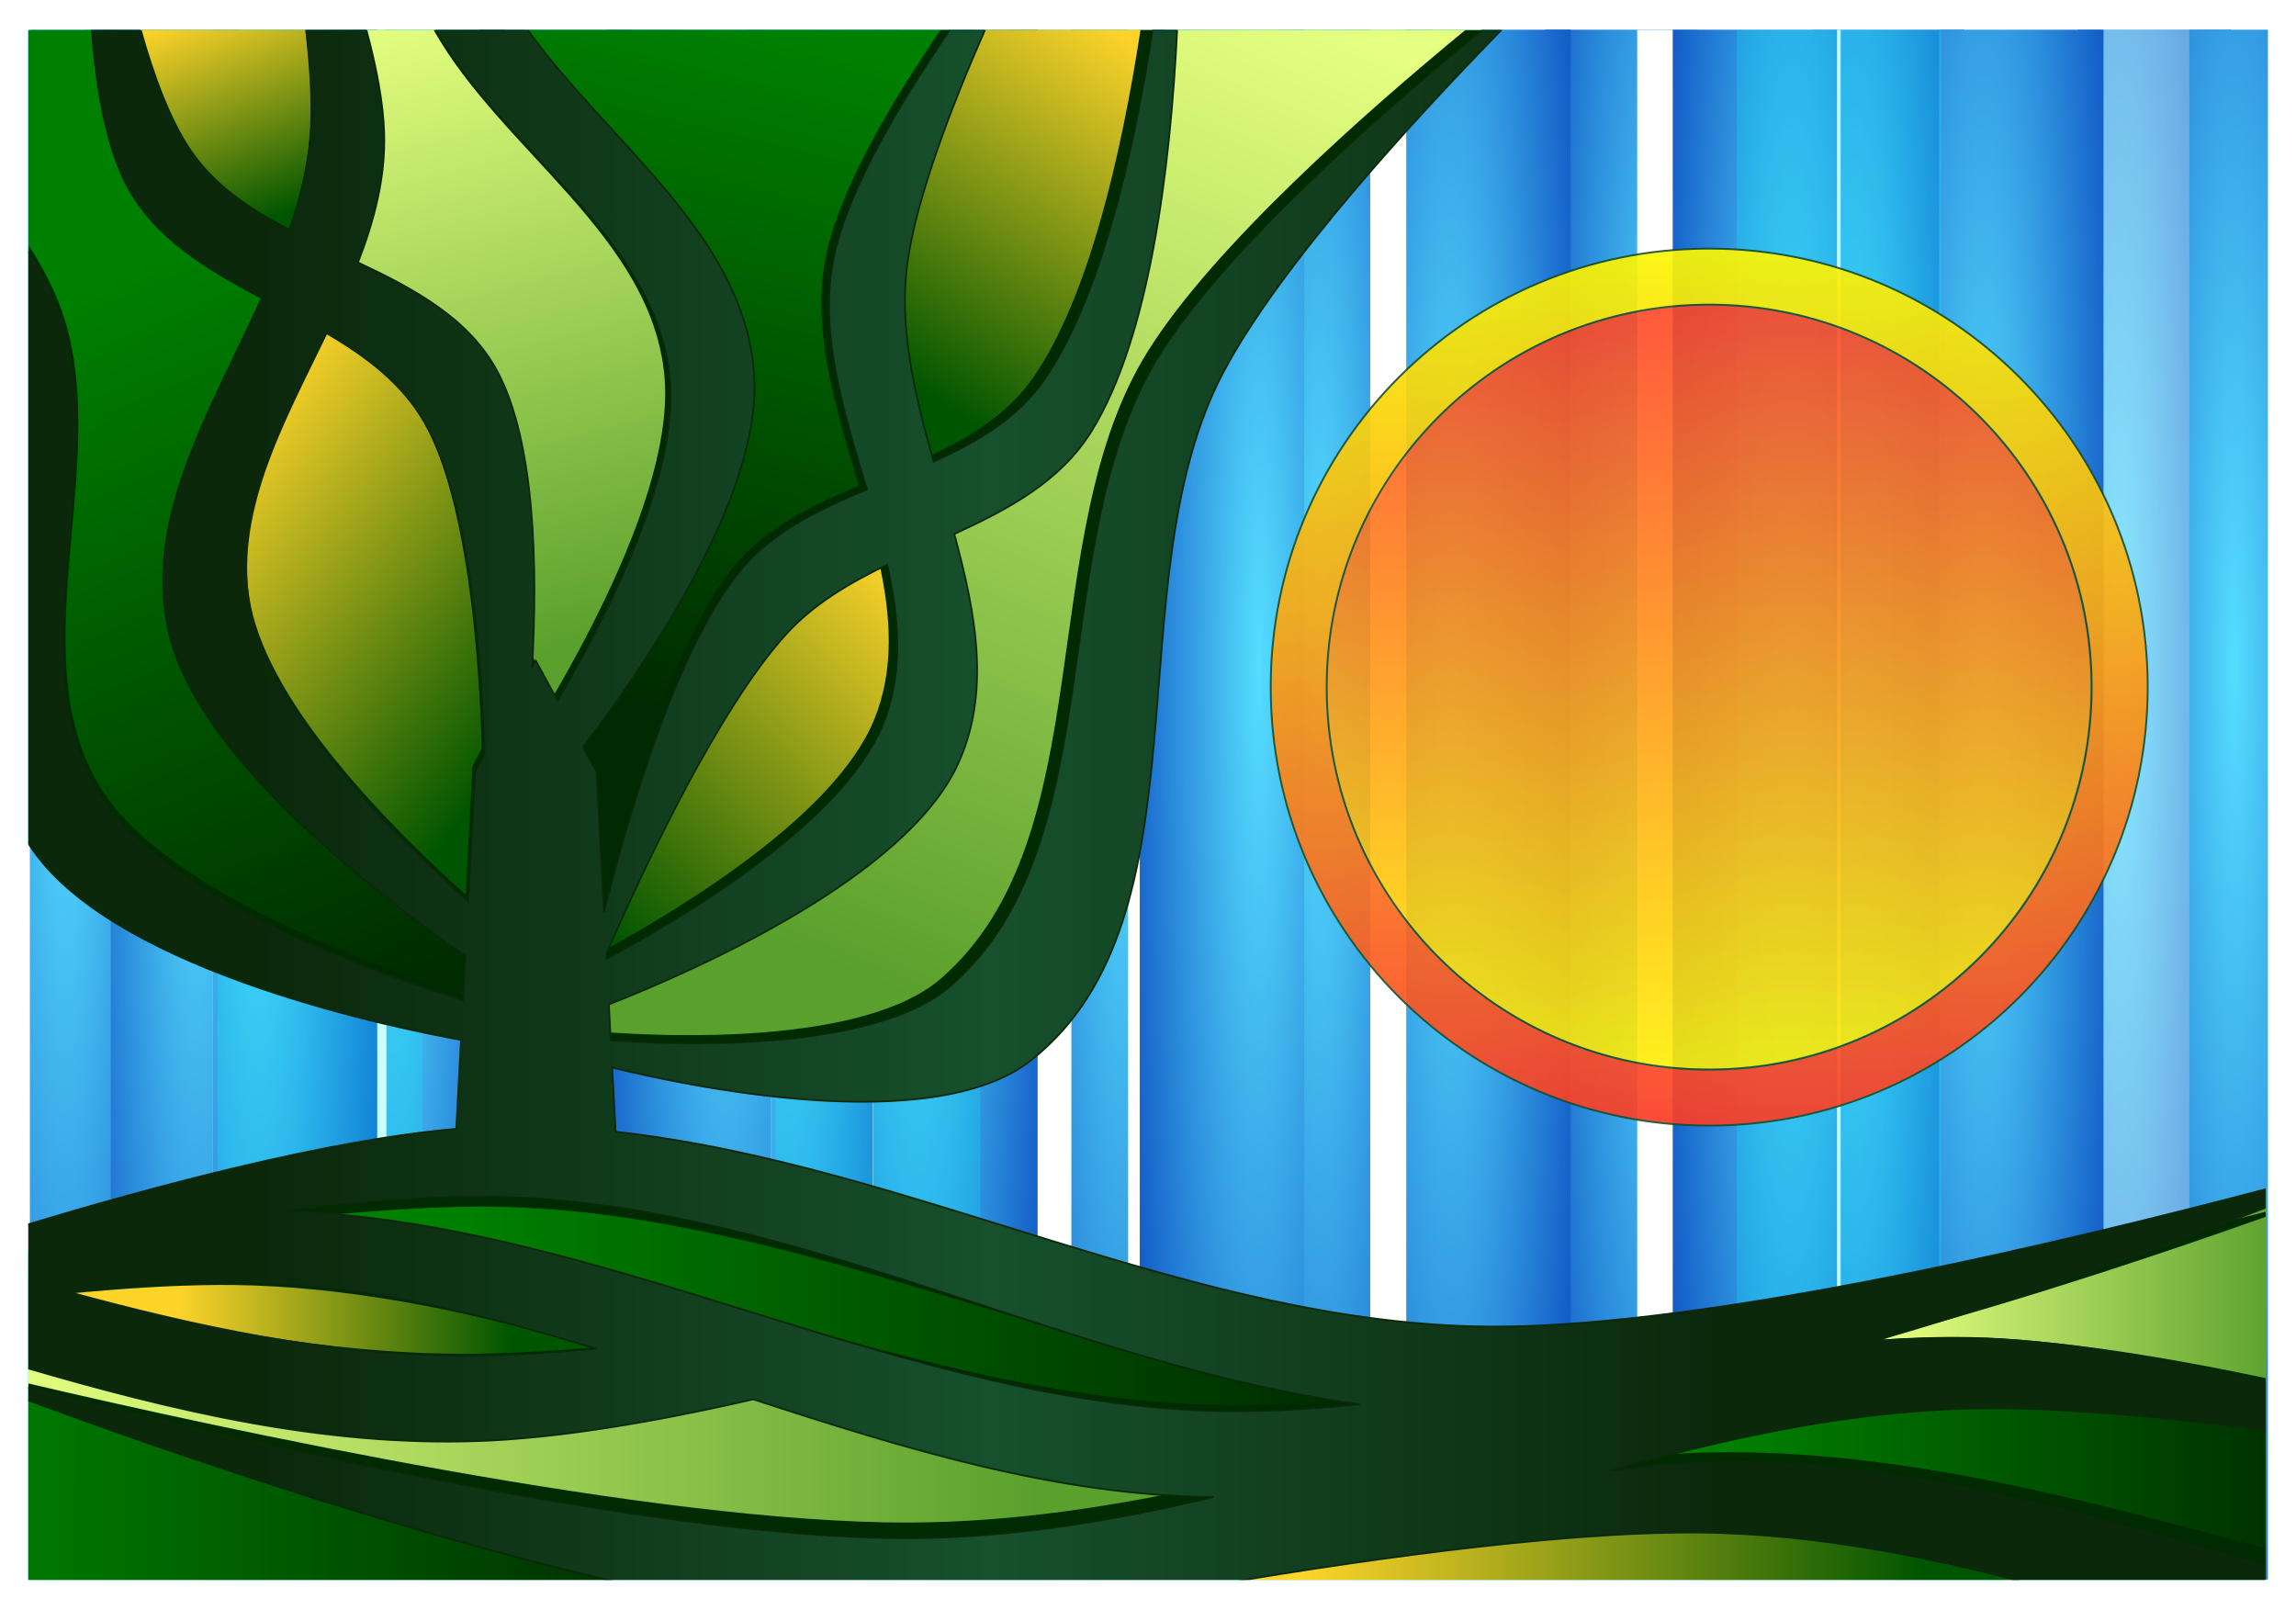
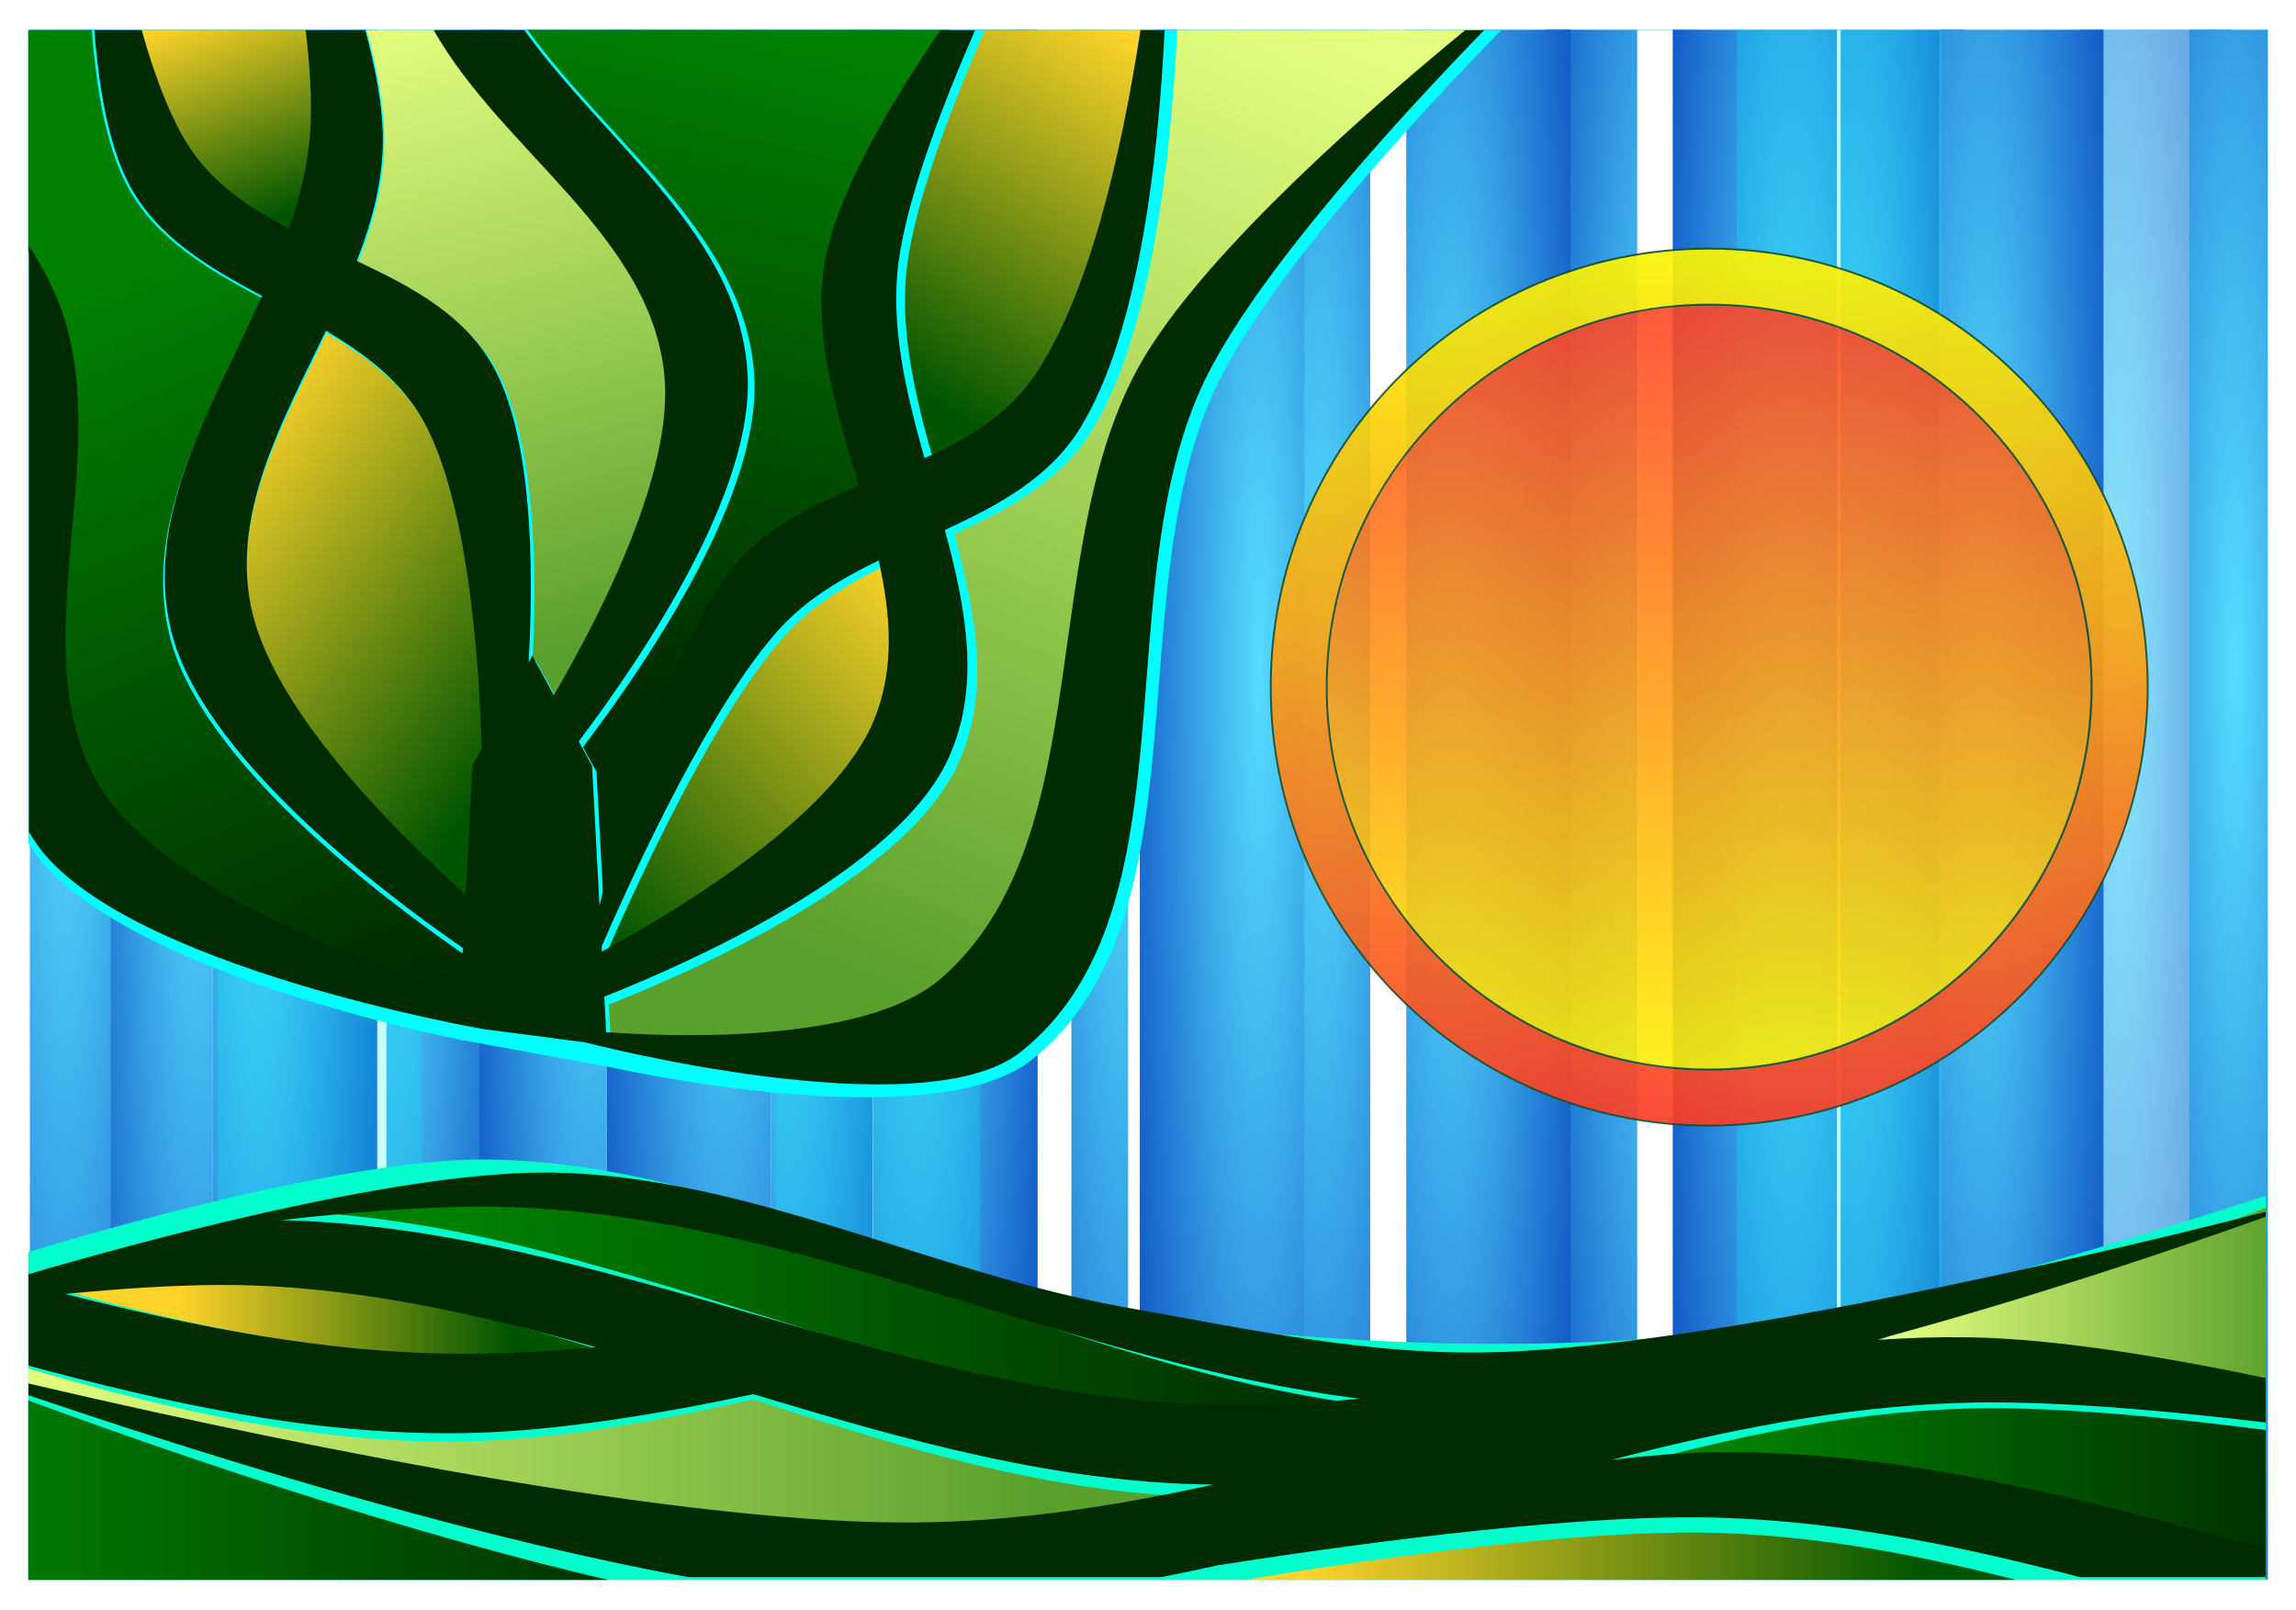
<svg xmlns="http://www.w3.org/2000/svg" xmlns:xlink="http://www.w3.org/1999/xlink" viewBox="0 0 770 540">
  <defs>
    <clipPath id="clipPath4386">
      <path d="m-1884.828-288.343h1344.756v890h-1344.756z" />
    </clipPath>
    <clipPath id="clipPath4390">
      <path d="m46.785,157.362h1255.11v890h-1255.11z" />
    </clipPath>
    <filter id="filter4005">
      <feGaussianBlur stdDeviation="11.251" />
    </filter>
    <filter id="filter3924">
      <feGaussianBlur stdDeviation="11.628" />
    </filter>
    <filter height="1.245" id="filter4133" width="1.042" x="-.021" y="-.123">
      <feGaussianBlur stdDeviation="11.868" />
    </filter>
    <filter height="1.1" id="filter4057" width="1.975" x="-.488" y="-.05">
      <feGaussianBlur stdDeviation="18.72" />
    </filter>
    <filter height="1.093" id="filter4103" width="1.904" x="-.452" y="-.046">
      <feGaussianBlur stdDeviation="17.363" />
    </filter>
    <linearGradient id="linearGradient3100">
      <stop offset="0" stop-color="#ff0" />
      <stop offset="1" stop-color="#ff2a2a" />
    </linearGradient>
    <linearGradient id="linearGradient4161">
      <stop offset="0" stop-color="#5df" />
      <stop offset="1" stop-color="#0038b7" />
    </linearGradient>
    <linearGradient id="linearGradient3842">
      <stop offset="0" stop-color="#050" />
      <stop offset="1" stop-color="#ffd42a" />
    </linearGradient>
    <linearGradient id="linearGradient3832">
      <stop offset="0" stop-color="#5aa02c" />
      <stop offset="1" stop-color="#e5ff80" />
    </linearGradient>
    <linearGradient id="linearGradient3820">
      <stop offset="0" stop-color="#008000" />
      <stop offset="1" stop-color="#002b00" />
    </linearGradient>
    <linearGradient gradientUnits="userSpaceOnUse" id="linearGradient4676" x1="-867.337" x2="-1745.314">
      <stop offset="0" stop-color="#0b280b" />
      <stop offset=".5" stop-color="#16502d" />
      <stop offset="1" stop-color="#0b280b" />
    </linearGradient>
    <linearGradient gradientUnits="userSpaceOnUse" id="linearGradient4646" x1="67.877" x2="236.954" xlink:href="#linearGradient3820" y1="288.121" y2="703.007" />
    <linearGradient gradientUnits="userSpaceOnUse" id="linearGradient4648" x1="135.185" x2="91.136" xlink:href="#linearGradient3842" y1="265.553" y2="145.557" />
    <linearGradient gradientUnits="userSpaceOnUse" id="linearGradient4650" x1="322.015" x2="230.878" xlink:href="#linearGradient3832" y1="508.583" y2="141" />
    <linearGradient gradientUnits="userSpaceOnUse" id="linearGradient4652" x1="466.314" x2="378.215" xlink:href="#linearGradient3820" y1="157.708" y2="540.48" />
    <linearGradient gradientUnits="userSpaceOnUse" id="linearGradient4654" x1="536.185" x2="665.294" xlink:href="#linearGradient3842" y1="358.208" y2="156.189" />
    <linearGradient gradientUnits="userSpaceOnUse" id="linearGradient4656" x1="545.298" x2="774.658" xlink:href="#linearGradient3832" y1="713.639" y2="150.114" />
    <linearGradient gradientUnits="userSpaceOnUse" id="linearGradient4658" x1="291.636" x2="94.174" xlink:href="#linearGradient3842" y1="569.34" y2="415.928" />
    <linearGradient gradientUnits="userSpaceOnUse" id="linearGradient4660" x1="344.799" x2="537.704" xlink:href="#linearGradient3842" y1="666.552" y2="470.609" />
    <linearGradient gradientUnits="userSpaceOnUse" id="linearGradient4662" x1="-745.804" x2="-1120.673" xlink:href="#linearGradient3842" />
    <linearGradient gradientUnits="userSpaceOnUse" id="linearGradient4664" x1="-1924.553" x2="-1494.683" xlink:href="#linearGradient3820" />
    <linearGradient gradientUnits="userSpaceOnUse" id="linearGradient4666" x1="-1277.473" x2="-1897.179" xlink:href="#linearGradient3832" />
    <linearGradient gradientUnits="userSpaceOnUse" id="linearGradient4668" x1="-1594.507" x2="-1795.684" xlink:href="#linearGradient3842" />
    <linearGradient gradientUnits="userSpaceOnUse" id="linearGradient4670" x1="-1626.968" x2="-1090.646" xlink:href="#linearGradient3820" />
    <linearGradient gradientUnits="userSpaceOnUse" id="linearGradient4672" x1="-863.229" x2="-508.893" xlink:href="#linearGradient3820" />
    <linearGradient gradientUnits="userSpaceOnUse" id="linearGradient4674" x1="-531.131" x2="-762.635" xlink:href="#linearGradient3832" />
    <linearGradient gradientUnits="userSpaceOnUse" id="linearGradient4680" x2="0" xlink:href="#linearGradient3100" y1="279.797" y2="831.538" />
    <linearGradient gradientUnits="userSpaceOnUse" id="linearGradient4754" x2="0" xlink:href="#linearGradient3100" y1="111.675" y2="538.236" />
    <radialGradient cx="976.089" cy="495.21" gradientTransform="matrix(.134,-.023,9.8955721e-4,1.441,9.07,-168.593)" gradientUnits="userSpaceOnUse" id="radialGradient4718" r="675" xlink:href="#linearGradient4161" />
    <radialGradient cx="976.089" cy="495.21" gradientTransform="matrix(.134,-.023,9.8955721e-4,1.441,-381.956,-168.593)" gradientUnits="userSpaceOnUse" id="radialGradient4720" r="675" xlink:href="#linearGradient4161" />
    <radialGradient cx="976.089" cy="495.21" gradientTransform="matrix(.134,-.023,9.8955721e-4,1.441,229.979,-168.593)" gradientUnits="userSpaceOnUse" id="radialGradient4722" r="675" xlink:href="#linearGradient4161" />
    <radialGradient cx="976.089" cy="495.21" gradientTransform="matrix(.134,-.023,9.8955721e-4,1.441,-602.864,-168.593)" gradientUnits="userSpaceOnUse" id="radialGradient4724" r="675" xlink:href="#linearGradient4161" />
    <radialGradient cx="976.089" cy="495.21" gradientTransform="matrix(.134,-.023,9.8955721e-4,1.441,528.859,-168.593)" gradientUnits="userSpaceOnUse" id="radialGradient4726" r="675" xlink:href="#linearGradient4161" />
    <radialGradient cx="976.089" cy="495.21" gradientTransform="matrix(.134,-.023,9.8955721e-4,1.441,-901.745,-168.593)" gradientUnits="userSpaceOnUse" id="radialGradient4728" r="675" xlink:href="#linearGradient4161" />
    <radialGradient cx="976.089" cy="495.21" gradientTransform="matrix(.134,-.023,9.8955721e-4,1.441,827.74,-168.593)" gradientUnits="userSpaceOnUse" id="radialGradient4730" r="675" xlink:href="#linearGradient4161" />
    <radialGradient cx="976.089" cy="495.21" gradientTransform="matrix(.134,-.023,9.8955721e-4,1.441,-1200.626,-168.593)" gradientUnits="userSpaceOnUse" id="radialGradient4732" r="675" xlink:href="#linearGradient4161" />
    <radialGradient cx="976.089" cy="495.21" gradientTransform="matrix(.134,-.023,9.8955721e-4,1.441,-1350.066,-168.593)" gradientUnits="userSpaceOnUse" id="radialGradient4734" r="675" xlink:href="#linearGradient4161" />
    <radialGradient cx="976.089" cy="495.21" gradientTransform="matrix(.144,-.023,.001,1.441,-74.134,-168.593)" gradientUnits="userSpaceOnUse" id="radialGradient4736" r="675" xlink:href="#linearGradient4161" />
    <radialGradient cx="976.089" cy="495.21" gradientTransform="matrix(.144,-.023,.001,1.441,-315.72,-168.593)" gradientUnits="userSpaceOnUse" id="radialGradient4738" r="675" xlink:href="#linearGradient4161" />
    <radialGradient cx="976.089" cy="495.21" gradientTransform="matrix(.144,-.023,.001,1.441,296.215,-168.593)" gradientUnits="userSpaceOnUse" id="radialGradient4740" r="675" xlink:href="#linearGradient4161" />
    <radialGradient cx="976.089" cy="495.21" gradientTransform="matrix(.144,-.023,.001,1.441,-686.069,-168.593)" gradientUnits="userSpaceOnUse" id="radialGradient4742" r="675" xlink:href="#linearGradient4161" />
    <radialGradient cx="976.089" cy="495.21" gradientTransform="matrix(.144,-.023,.001,1.441,595.095,-168.593)" gradientUnits="userSpaceOnUse" id="radialGradient4744" r="675" xlink:href="#linearGradient4161" />
    <radialGradient cx="976.089" cy="495.21" gradientTransform="matrix(.144,-.023,.001,1.441,-984.949,-168.593)" gradientUnits="userSpaceOnUse" id="radialGradient4746" r="675" xlink:href="#linearGradient4161" />
    <radialGradient cx="976.089" cy="495.21" gradientTransform="matrix(.144,-.023,.001,1.441,893.975,-168.593)" gradientUnits="userSpaceOnUse" id="radialGradient4748" r="675" xlink:href="#linearGradient4161" />
    <radialGradient cx="976.089" cy="495.21" gradientTransform="matrix(.144,-.023,.001,1.441,-1283.83,-168.593)" gradientUnits="userSpaceOnUse" id="radialGradient4750" r="675" xlink:href="#linearGradient4161" />
    <radialGradient cx="976.089" cy="495.21" gradientTransform="matrix(.144,-.023,.001,1.441,-1424.134,-168.593)" gradientUnits="userSpaceOnUse" id="radialGradient4752" r="675" xlink:href="#linearGradient4161" />
  </defs>
  <title>Stylised Landscape</title>
  <g clip-path="url(#clipPath4390)" transform="matrix(.598,0,0,.584,-17.957,-81.942)">
    <path d="m77.972,152.362h85.642v900h-85.642z" fill="url(#radialGradient4718)" />
    <path d="m-313.054,152.362h85.642v900h-85.642z" fill="url(#radialGradient4720)" transform="scale(-1,1)" />
    <path d="m298.88,152.362h85.642v900h-85.642z" fill="url(#radialGradient4722)" />
    <path d="m-533.963,152.362h85.642v900h-85.642z" fill="url(#radialGradient4724)" transform="scale(-1,1)" />
    <path d="m597.761,152.362h85.642v900h-85.642z" fill="url(#radialGradient4726)" />
    <path d="m-832.843,152.362h85.642v900h-85.642z" fill="url(#radialGradient4728)" transform="scale(-1,1)" />
    <path d="m896.641,152.362h85.642v900h-85.642z" fill="url(#radialGradient4730)" />
    <path d="m-1131.724,152.362h85.642v900h-85.642z" fill="url(#radialGradient4732)" transform="scale(-1,1)" />
    <path d="m-1281.164,152.362h85.642v900h-85.642z" fill="url(#radialGradient4734)" transform="scale(-1,1)" />
    <path d="m1188.014,150.078h92.145v900h-92.145z" fill="#fff" filter="url(#filter4103)" opacity=".562" transform="matrix(.792,0,0,1,266.159,2.284)" />
    <path d="m1188.014,150.078h92.145v900h-92.145z" fill="#fff" filter="url(#filter4103)" transform="matrix(1.246,0,0,1,-1506.331,2.284)" />
    <path d="m0,152.362h92.145v900h-92.145z" fill="url(#radialGradient4736)" />
    <path d="m-241.586,152.362h92.145v900h-92.145z" fill="#fff" filter="url(#filter4057)" transform="matrix(-1.056,0,0,1,-8.369,2.1240235e-6)" />
    <path d="m-241.586,152.362h92.145v900h-92.145z" fill="url(#radialGradient4738)" transform="scale(-1,1)" />
    <path d="m370.349,152.362h92.145v900h-92.145z" fill="#fff" filter="url(#filter4103)" transform="translate(0,2.1240235e-6)" />
    <path d="m370.349,152.362h92.145v900h-92.145z" fill="url(#radialGradient4740)" />
    <path d="m1188.014,150.078h92.145v900h-92.145z" fill="#fff" filter="url(#filter4103)" transform="matrix(1.208,0,0,1,-915.551,2.284)" />
    <path d="m-611.934,152.362h92.145v900h-92.145z" fill="url(#radialGradient4742)" transform="scale(-1,1)" />
    <path d="m662.698,152.362h92.145v900h-92.145z" fill="#fff" filter="url(#filter4103)" />
    <path d="m669.229,152.362h92.145v900h-92.145z" fill="url(#radialGradient4744)" />
    <path d="m1188.014,150.078h92.145v900h-92.145z" fill="#fff" filter="url(#filter4103)" transform="matrix(1.057,0,0,1,-457.268,2.284)" />
    <path d="m-910.815,152.362h92.145v900h-92.145z" fill="url(#radialGradient4746)" transform="scale(-1,1)" />
    <path d="m1188.014,150.078h92.145v900h-92.145z" fill="#fff" filter="url(#filter4103)" transform="matrix(.414,0,0,1,532.303,2.284)" />
    <path d="m948.196,152.362h92.145v900h-92.145z" fill="#fff" filter="url(#filter4103)" />
    <path d="m968.11,152.362h92.145v900h-92.145z" fill="url(#radialGradient4748)" />
    <path d="m-1209.695,152.362h92.145v900h-92.145z" fill="url(#radialGradient4750)" transform="scale(-1,1)" />
    <path d="m-1350,152.362h92.145v900h-92.145z" fill="url(#radialGradient4752)" transform="scale(-1,1)" />
    <path d="m1188.014,150.078h92.145v900h-92.145z" fill="#0ff" filter="url(#filter4103)" opacity=".452" transform="matrix(1.246,0,0,1,-1328.181,2.284)" />
    <path d="m1188.014,150.078h92.145v900h-92.145z" fill="#0ff" filter="url(#filter4103)" opacity=".452" transform="matrix(1.246,0,0,1,-1015.275,2.284)" />
    <path d="m1188.014,150.078h92.145v900h-92.145z" fill="#0ff" filter="url(#filter4103)" opacity=".452" transform="matrix(1.246,0,0,1,-476.256,2.284)" />
  </g>
  <g clip-path="url(#clipPath4386)" transform="matrix(.558,0,0,.584,1061.21,178.47)">
    <path d="m-1886.569-288.446v124.844 308.844c-.487,1.237-.468,2.841 0,4.719v25.906c1.406,2.219 2.865,4.432 4.438,6.594 51.788,71.185 257.375,109.062 257.375,109.062l90.906,15.906c0,0 191.741,41.079 251.812-4.219 109.506-82.574 49.141-274.876 115.438-394.938 34.129-61.806 116.04-146.664 167.219-196.719h-11.5-183.406-14.719-100.781-21.062-253.844-55.25-41.656-36.281-100-28.781-39.906zm190.719,564.719c8.209,2.309 16.545,4.325 24.969,6-7.769-1.763-16.166-3.745-24.969-6z" fill="#0ff" />
    <g transform="translate(-1886.569,-440.808)">
      <path d="m0,152.362v124.844c7.01,10.521 12.891,20.804 17.156,30.562 38.258,87.523-25.565,204.549 27.031,284.031 42.221,63.804 184.811,107.906 218.875,117.688l1.438-25.656c-50.477-33.098-159.62-111.765-177.906-183.969-16.656-65.767 24.701-128.634 55.469-193.469-32.909-16.714-64.552-34.48-81.312-65.156-12.169-22.272-18.196-55.125-20.844-88.875h-39.906z" fill="url(#linearGradient4646)" />
      <path d="m68.688,152.362c7.912,26.816 17.813,51.957 30.031,69.156 14.601,20.554 36.243,34.267 59.906,45.938 7.004-19.339 11.927-38.936 13-58.906 .87-16.195-.4-35.611-2.938-56.188h-100z" fill="url(#linearGradient4648)" />
      <path d="m204.969,152.362c6.085,21.401 10.173,41.865 10.719,59.375 .793,25.437-5.934,50.11-15.844,74.406 34.31,15.296 67.03,31.845 84.188,62.938 22.351,40.504 23.964,111.623 20.562,169.438l2.219-3.875 13.094,22.906c31.374-51.094 72.587-129.933 67.5-184.406-7.59-81.273-98.95-130.439-140.781-200.781h-41.656z" fill="url(#linearGradient4650)" />
      <path d="m301.875,152.362c50.468,66.689 132.304,119.453 136.25,200.344 3.249,66.595-61.641,159.493-102.969,211.531l8.125,14.219 4.5,80.781c15.632-59.727 43.906-150.548 80.562-194.719 19.418-23.398 47.894-36.483 77.469-48.25-14.09-45.424-29.595-91.412-19.562-134.844 8.876-38.424 40.229-88.49 69.469-129.062h-253.844z" fill="url(#linearGradient4652)" />
      <path d="m576.781,152.362c-19.812,43.163-41.483,96.78-46.719,134.594-5.099,36.828 4.536,75.158 15.844,113.312 26.048-11.157 50.065-24.523 66.219-46.625 33.736-46.159 53.78-129.173 65.438-201.281h-100.781z" fill="url(#linearGradient4654)" />
-       <path d="m692.281,152.362c-4.131,80.335-16.737,176.512-51.281,230.156-18.675,29.001-49.8,44.936-82.688,59.344 13.282,46.447 21.945,91.724 1.875,132.75-31.39,64.163-154.454,116.635-209.469,137.406l1.125,20.531c33.218,2.362 156.471,8.18 204.094-31.062 98.859-81.462 55.637-256.03 126.062-363.031 40.223-61.113 133.39-139.028 193.688-186.094h-183.406z" fill="url(#linearGradient4656)" />
+       <path d="m692.281,152.362c-4.131,80.335-16.737,176.512-51.281,230.156-18.675,29.001-49.8,44.936-82.688,59.344 13.282,46.447 21.945,91.724 1.875,132.75-31.39,64.163-154.454,116.635-209.469,137.406l1.125,20.531c33.218,2.362 156.471,8.18 204.094-31.062 98.859-81.462 55.637-256.03 126.062-363.031 40.223-61.113 133.39-139.028 193.688-186.094h-183.406" fill="url(#linearGradient4656)" />
      <path d="m181.031,326.55c-26.644,52.621-57.118,104.318-45.844,158.906 12.141,58.786 86.176,129.313 131.031,167.469l4.156-74.469 5.656-9.906c-1.669-52.963-8.624-144.654-36.031-190.594-13.474-22.585-35.056-38.044-58.969-51.406z" fill="url(#linearGradient4658)" />
      <path d="m518,459.487c-22.729,10.505-44.228,22.51-60.812,39.969-40.67,42.814-85.445,134.045-108.094,183.531l.156,2.906c49.841-25.73 142.182-79.321 165.875-134.062 12.648-29.221 10.322-60.383 2.875-92.344z" fill="url(#linearGradient4660)" />
      <path d="m0,586.05c-.487,1.237-.468,2.841 0,4.719v-4.719z" fill="#217844" />
      <path d="m190.719,717.081c8.209,2.309 16.545,4.325 24.969,6-7.769-1.763-16.166-3.745-24.969-6z" fill="#217844" />
    </g>
    <path d="m-1611.288,360.179c-96.167.125-275.281,53.75-275.281,53.75v197.625h1350v-231.625c-6.41,2.039-203.27,64.511-306.562,76.969-115.343,13.911-233.12,11.177-348.531-2.156-140.977-16.286-273.231-92.071-415.125-94.5-1.484-.025-2.974-.065-4.5-.062z" fill="#0fc" />
    <path d="m-890.757,574.46c-80.688.636-191.349,15.558-278.875,29.688-11.461,2.655-22.938,5.112-34.438,7.406h552.312c-70.712-19.062-141.989-34.363-214.969-36.812-7.646-.257-15.684-.347-24.031-.281z" fill="url(#linearGradient4662)" />
    <path d="m-1886.569,497.929v113.625h398.375c-142.265-26.873-309.764-82.384-398.375-113.625z" fill="url(#linearGradient4664)" />
    <path d="m-1886.569,479.741v11.125c118.653,28.776 379.193,87.391 531.594,86.812 61.686-.234 122.248-9.928 182.344-23.594-94.044-.869-185.233-27.661-276.406-56.125-60.497,13.251-118.452,22.5-166.469,24-92.315,2.885-181.906-17.335-271.062-42.219z" fill="url(#linearGradient4666)" />
    <path d="m-1770.35,430.179c-27.715.143-59.346,2.265-92.344,5.594 78.191,20.356 156.864,36.788 237.438,37.094 24.685.094 52.227-1.396 81.531-4.031-67.797-19.789-136.12-35.858-206.125-38.375-6.54-.235-13.406-.318-20.5-.281z" fill="url(#linearGradient4668)" />
    <path d="m-1615.413,381.554c-34.674.178-75.455,3.479-117.406,8.344 194.099,4.877 377.271,114.081 572.312,114.875 23.009.094 48.657-1.373 75.969-4-171.604-21.917-335.782-112.659-510.406-118.938-6.54-.235-13.375-.318-20.469-.281z" fill="url(#linearGradient4670)" />
    <path d="m-703.725,503.054c-6.901-.013-13.567.098-19.969.312-71.099,2.386-140.585,16.969-209.5,35.344 21.491-2.643 41.74-4.3 59.969-4.625 114.695-2.046 225.565,29.914 336.656,60.656v-78.719c-59.174-7.416-118.852-12.875-167.156-12.969z" fill="url(#linearGradient4672)" />
    <path d="m-536.569,386.585c-60.057,22.13-144.614,51.522-230.719,75.594l-6.187,2.125c18.667-1.345 37.425-1.93 56.281-1.594 50.226.896 115.688,11.843 180.625,26v-102.125z" fill="url(#linearGradient4674)" />
    <path d="m39.906,0c2.648,33.75 8.675,66.603 20.844,88.875 16.761,30.676 48.404,48.442 81.312,65.156-30.768,64.835-72.125,127.702-55.469,193.469 18.286,72.204 127.429,150.871 177.906,183.969l-1.438,25.656c-34.064-9.781-176.654-53.884-218.875-117.688-52.597-79.482 11.226-196.508-27.031-284.031-4.265-9.758-10.146-20.041-17.156-30.562v339.469c1.406,2.219 2.865,4.432 4.438,6.594 51.788,71.185 272.084,107.438 272.084,107.438l62.577,7.783c0,0 205.361,50.827 265.432,5.53 109.506-82.574 49.141-274.876 115.438-394.938 34.129-61.806 116.04-146.664 167.219-196.719h-11.5c-60.297,47.066-153.464,124.981-193.688,186.094-70.426,107.001-27.204,281.569-126.062,363.031-47.623,39.243-170.876,33.424-204.094,31.062l-1.125-20.531c55.015-20.771 178.079-73.243 209.469-137.406 20.07-41.026 11.407-86.303-1.875-132.75 32.887-14.407 64.012-30.343 82.688-59.344 34.544-53.645 47.15-149.821 51.281-230.156h-14.719c-11.657,72.109-31.701,155.123-65.438,201.281-16.154,22.102-40.171,35.468-66.219,46.625-11.308-38.154-20.943-76.484-15.844-113.312 5.236-37.813 26.907-91.43 46.719-134.594h-21.062c-29.24,40.572-60.593,90.639-69.469,129.062-10.033,43.431 5.472,89.42 19.562,134.844-29.574,11.767-58.051,24.852-77.469,48.25-36.656,44.17-64.931,134.992-80.562,194.719l-4.5-80.781-8.125-14.219c41.328-52.038 106.217-144.937 102.969-211.531-3.946-80.891-85.782-133.655-136.25-200.344h-55.25c41.831,70.342 133.192,119.508 140.781,200.781 5.087,54.474-36.126,133.312-67.5,184.406l-13.094-22.906-2.219,3.875c3.401-57.815 1.789-128.934-20.562-169.438-17.158-31.092-49.878-47.641-84.188-62.938 9.91-24.296 16.637-48.969 15.844-74.406-.546-17.51-4.633-37.974-10.719-59.375h-36.281c2.537,20.577 3.808,39.993 2.938,56.188-1.073,19.97-5.996,39.567-13,58.906-23.663-11.671-45.305-25.383-59.906-45.938-12.218-17.2-22.12-42.34-30.031-69.156zm141.125,174.188c23.913,13.363 45.495,28.821 58.969,51.406 27.407,45.94 34.362,137.631 36.031,190.594l-5.656,9.906-4.156,74.469c-44.856-38.155-118.89-108.683-131.031-167.469-11.274-54.589 19.2-106.286 45.844-158.906zm336.969,132.938c7.447,31.96 9.773,63.123-2.875,92.344-23.693,54.741-116.034,108.333-165.875,134.062l-.156-2.906c22.649-49.486 67.424-140.717 108.094-183.531 16.584-17.459 38.084-29.464 60.812-39.969z" fill="#002b00" filter="url(#filter4005)" transform="matrix(.986,0,0,.992,-1884.422,-288.446)" />
    <path d="m-1575.631,367.71c-93.082.346-248.986,41.486-310.938,58.906v51.5c89.156,23.016 178.748,41.731 271.062,39.062 48.017-1.388 105.971-9.931 166.469-22.188 91.173,26.328 182.363,51.102 276.406,51.906-60.096,12.64-120.658,21.596-182.344,21.812-152.401.535-412.941-53.664-531.594-80.281v6.531c88.611,28.896 256.11,80.237 398.375,105.094h284.125c11.5-2.122 22.976-4.388 34.438-6.844 96.58-14.421 221.344-29.751 302.906-27.219 72.98,2.266 144.257,16.431 214.969,34.062h115.188v-15.562c-111.091-28.435-221.961-57.986-336.656-56.094-18.229.301-38.478,1.837-59.969,4.281 68.915-16.996 138.401-30.48 209.5-32.688 51.215-1.59 119.498,3.849 187.125,11.688v-25.25c-64.937-13.094-130.399-23.234-180.625-24.062-18.856-.311-37.614.224-56.281,1.469 2.054-.649 4.156-1.292 6.187-1.938 86.105-22.265 170.662-49.469 230.719-69.938v-2.562c-45.564,11.21-318.82,77.097-466.094,81.469-74.805,2.221-149.246-13.27-223.031-25.781-116.002-19.67-226.761-75.62-344.406-77.344-1.821-.027-3.657-.038-5.531-.031zm-39.781,19.594c7.094-.034 13.929.033 20.469.25 174.624,5.807 338.802,89.759 510.406,110.031-27.312,2.43-52.959,3.774-75.969,3.688-195.041-.734-378.214-101.739-572.312-106.25 41.951-4.5 82.732-7.554 117.406-7.719zm-154.938,44.969c7.094-.034 13.96.064 20.5.281 70.004,2.328 138.328,17.196 206.125,35.5-29.304,2.437-56.847,3.805-81.531,3.719-80.574-.283-159.246-15.484-237.438-34.312 32.998-3.079 64.629-5.056 92.344-5.188z" fill="#002b00" filter="url(#filter4133)" />
-     <path d="m-1846.663-288.446c2.648,33.75 8.675,66.603 20.844,88.875 16.761,30.676 48.404,48.442 81.312,65.156-30.768,64.835-72.125,127.702-55.469,193.469 18.286,72.204 127.429,150.871 177.906,183.969l-1.438,25.656c-34.064-9.781-176.654-53.884-218.875-117.688-52.596-79.482 11.226-196.508-27.031-284.031-4.265-9.758-10.146-20.041-17.156-30.562v339.469c1.406,2.219 2.865,4.432 4.438,6.594 51.788,71.185 224.379,103.461 257.375,109.062l-2.844,51.094c-76.861,6.381-179.44,32.321-258.969,55.344v81.781c89.156,24.884 178.748,45.103 271.062,42.219 48.017-1.5 105.971-10.749 166.469-24 91.173,28.464 182.363,55.256 276.406,56.125-60.096,13.665-120.658,23.359-182.344,23.594-152.401.579-412.941-58.036-531.594-86.812v7.062c88.611,31.241 256.11,86.752 398.375,113.625h284.125c11.5-2.294 22.976-4.751 34.438-7.406 96.58-15.591 221.344-32.144 302.906-29.406 72.98,2.45 144.257,17.751 214.969,36.812h115.188v-16.812c-111.091-30.743-221.961-62.702-336.656-60.656-18.229.325-38.478,1.982-59.969,4.625 68.915-18.375 138.401-32.957 209.5-35.344 51.215-1.719 119.498,4.181 187.125,12.656v-27.312c-64.937-14.157-130.399-25.104-180.625-26-18.856-.336-37.615.248-56.281,1.594 2.054-.701 4.157-1.427 6.187-2.125 86.105-24.072 170.662-53.464 230.719-75.594v-10.188c-119.719,30.306-337.529,80.316-469.031,79.781-179.539-.731-348.987-93.35-526.188-111.875l-2.062-36.875c41.337,9.76 191.741,41.079 251.812-4.219 109.506-82.574 49.141-274.876 115.438-394.938 34.129-61.806 116.04-146.664 167.219-196.719h-11.5c-60.297,47.066-153.464,124.981-193.688,186.094-70.426,107.001-27.204,281.569-126.062,363.031-47.623,39.243-170.876,33.424-204.094,31.062l-1.125-20.531c55.015-20.771 178.079-73.243 209.469-137.406 20.07-41.026 11.407-86.303-1.875-132.75 32.887-14.407 64.012-30.343 82.688-59.344 34.544-53.645 47.15-149.821 51.281-230.156h-14.719c-11.657,72.109-31.701,155.123-65.438,201.281-16.154,22.102-40.171,35.468-66.219,46.625-11.308-38.154-20.943-76.484-15.844-113.312 5.236-37.813 26.907-91.43 46.719-134.594h-21.062c-29.24,40.572-60.593,90.639-69.469,129.062-10.033,43.431 5.472,89.42 19.562,134.844-29.574,11.767-58.051,24.852-77.469,48.25-36.656,44.17-64.931,134.992-80.562,194.719l-4.5-80.781-8.125-14.219c41.328-52.038 106.217-144.937 102.969-211.531-3.946-80.891-85.782-133.655-136.25-200.344h-55.25c41.831,70.342 133.191,119.508 140.781,200.781 5.087,54.474-36.126,133.312-67.5,184.406l-13.094-22.906-2.219,3.875c3.401-57.815 1.789-128.934-20.562-169.438-17.158-31.092-49.878-47.641-84.188-62.938 9.91-24.296 16.637-48.969 15.844-74.406-.546-17.51-4.633-37.974-10.719-59.375h-36.281c2.537,20.577 3.808,39.993 2.938,56.188-1.073,19.97-5.996,39.567-13,58.906-23.663-11.671-45.305-25.383-59.906-45.938-12.218-17.2-22.12-42.34-30.031-69.156h-28.781zm141.125,174.188c23.913,13.363 45.495,28.821 58.969,51.406 27.407,45.94 34.362,137.631 36.031,190.594l-5.656,9.906-4.156,74.469c-44.856-38.155-118.89-108.683-131.031-167.469-11.274-54.589 19.2-106.286 45.844-158.906zm336.969,132.938c7.447,31.96 9.773,63.123-2.875,92.344-23.693,54.741-116.034,108.333-165.875,134.062l-.156-2.906c22.649-49.486 67.424-140.717 108.094-183.531 16.584-17.459 38.084-29.464 60.812-39.969zm-246.844,362.875c7.094-.036 13.929.046 20.469.281 174.624,6.278 338.802,97.02 510.406,118.938-27.312,2.627-52.959,4.094-75.969,4-195.041-.794-378.214-109.998-572.312-114.875 41.951-4.865 82.732-8.165 117.406-8.344zm-154.938,48.625c7.094-.036 13.96.046 20.5.281 70.004,2.517 138.328,18.586 206.125,38.375-29.304,2.635-56.847,4.125-81.531,4.031-80.574-.306-159.246-16.737-237.438-37.094 32.998-3.328 64.629-5.451 92.344-5.594z" fill="url(#linearGradient4676)" stroke="#0b280b" />
  </g>
  <g opacity=".918" transform="matrix(.577,0,0,.577,-20.24,-83.029)">
    <path d="m1146.664,315.363c0,108.818-88.214,197.032-197.032,197.032s-197.032-88.214-197.032-197.032 88.214-197.032 197.032-197.032 197.032,88.214 197.032,197.032z" fill="url(#linearGradient4754)" opacity=".966" transform="matrix(1.293,0,0,-1.293,-199.825,951.171)" />
    <path d="m1023.938,98.938c-128.441,0-232.562,104.122-232.562,232.562s104.122,232.562 232.562,232.562 232.562-104.122 232.562-232.562-104.122-232.562-232.562-232.562zm0,29.719c112.043,0 202.844,90.801 202.844,202.844s-90.801,202.875-202.844,202.875-202.875-90.832-202.875-202.875 90.832-202.844 202.875-202.844z" fill="#008080" filter="url(#filter3924)" opacity=".615" transform="matrix(1.093,0,0,1.093,-90.874,180.846)" />
    <path d="m1028.505,288.392c-140.752,0-254.854,114.102-254.854,254.854s114.102,254.854 254.854,254.854 254.854-114.102 254.854-254.854-114.102-254.854-254.854-254.854zm0,32.567c122.782,0 222.286,99.505 222.286,222.287s-99.504,222.321-222.286,222.321-222.321-99.539-222.321-222.321 99.539-222.287 222.321-222.287z" fill="url(#linearGradient4680)" opacity=".966" stroke="#154c2a" stroke-width="1.096" />
    <path d="m1146.664,315.363c0,108.818-88.214,197.032-197.032,197.032s-197.032-88.214-197.032-197.032 88.214-197.032 197.032-197.032 197.032,88.214 197.032,197.032z" fill="url(#linearGradient4754)" opacity=".522" transform="matrix(.818,0,0,.818,251.505,285.232)" />
  </g>
</svg>